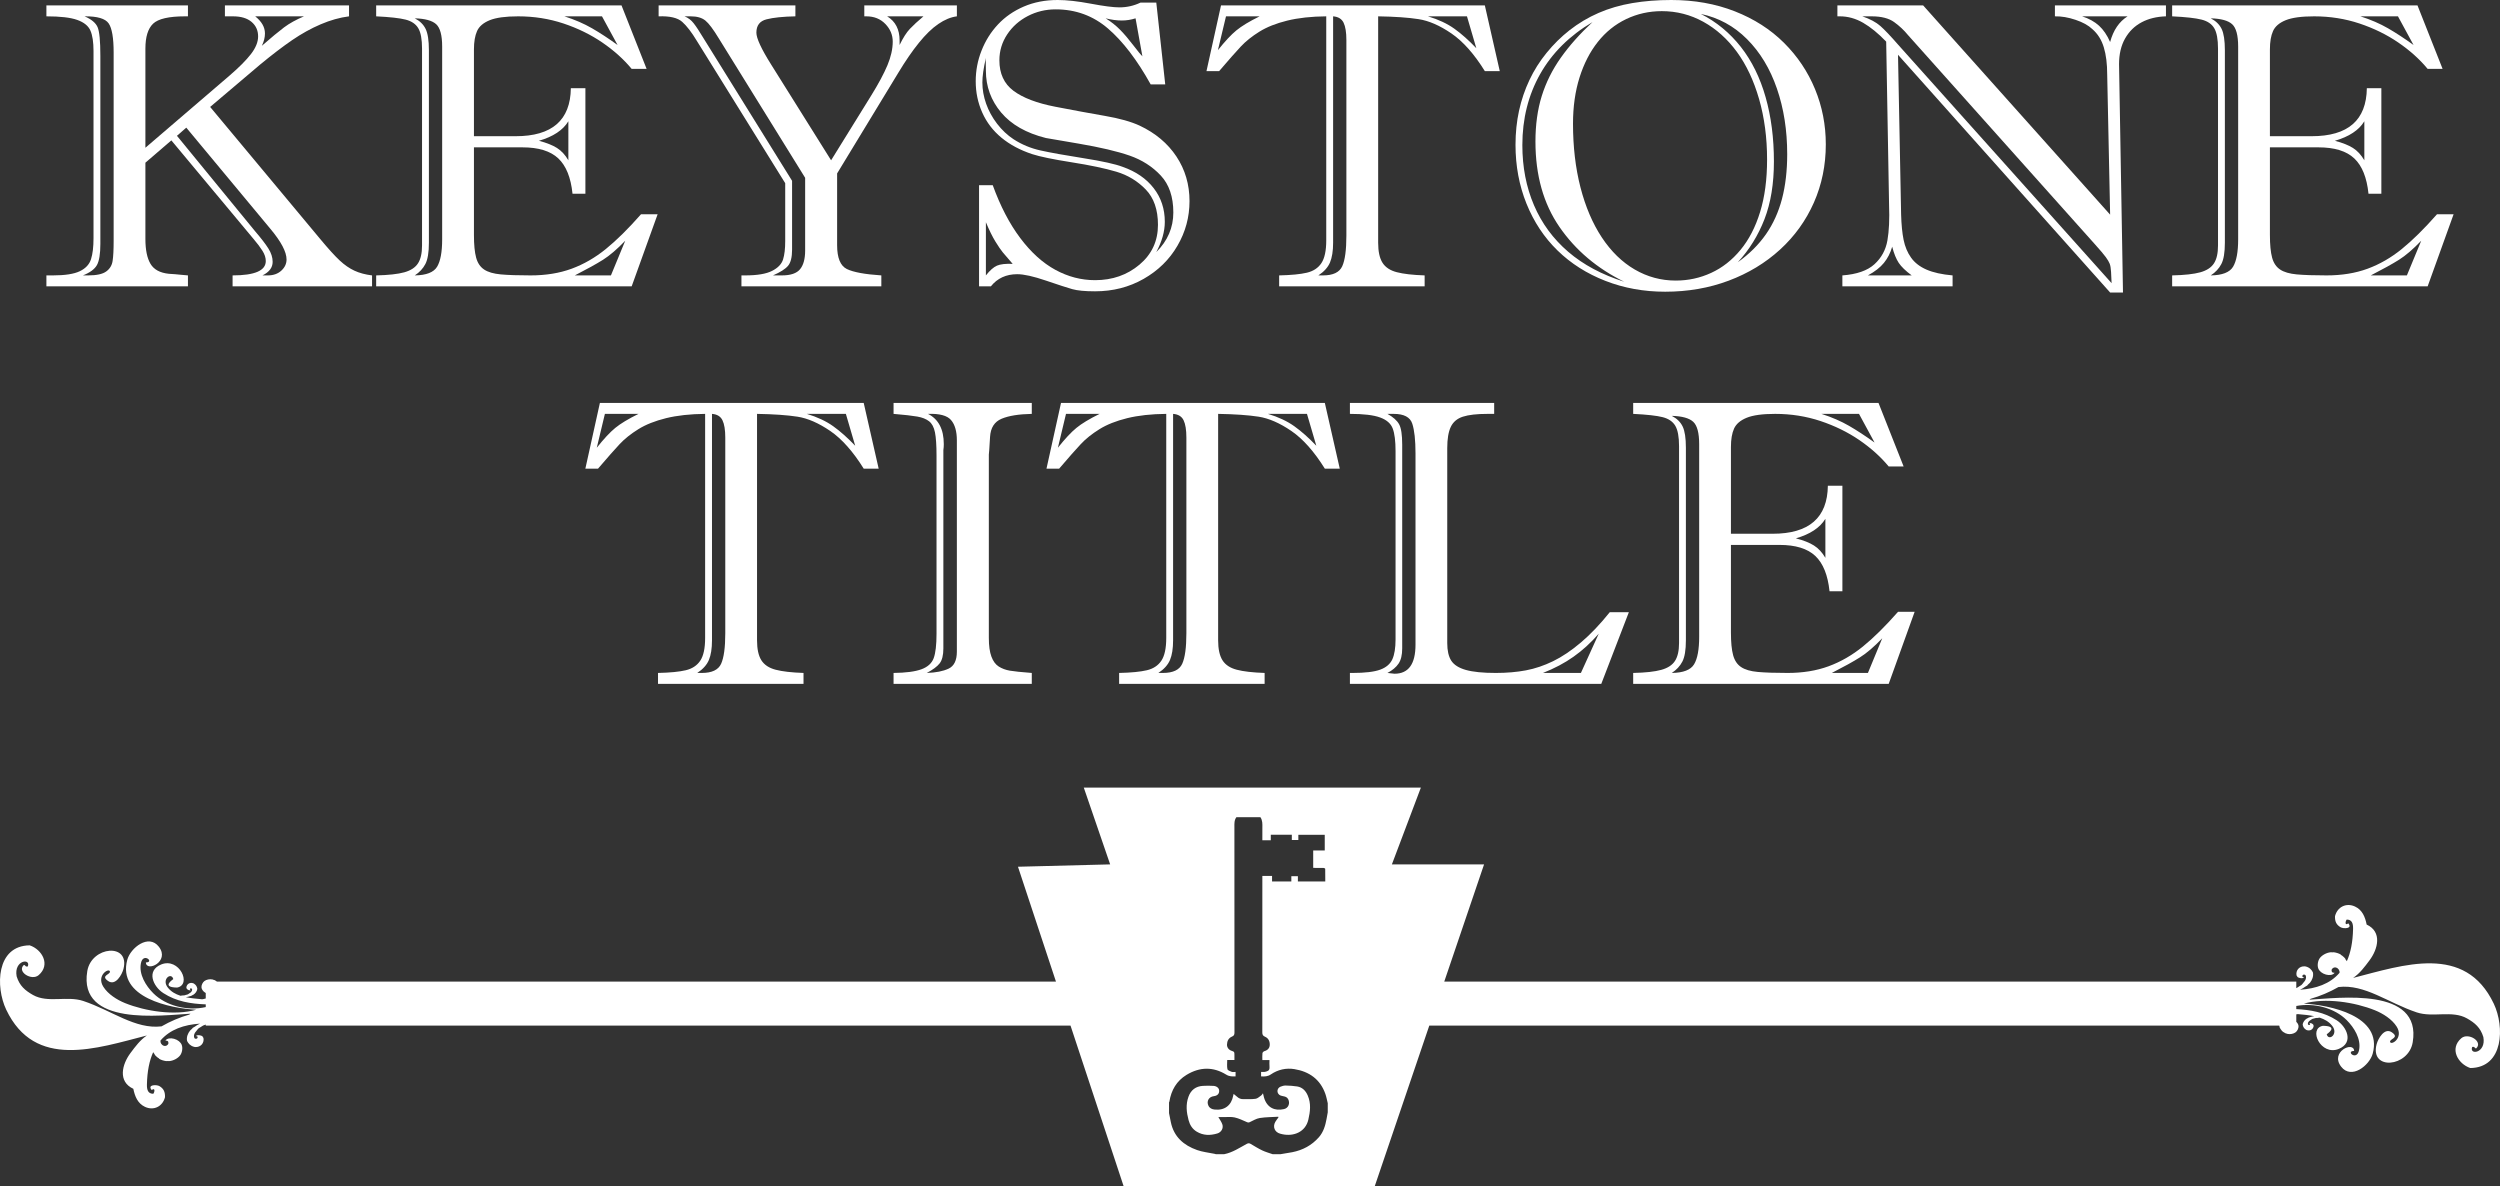
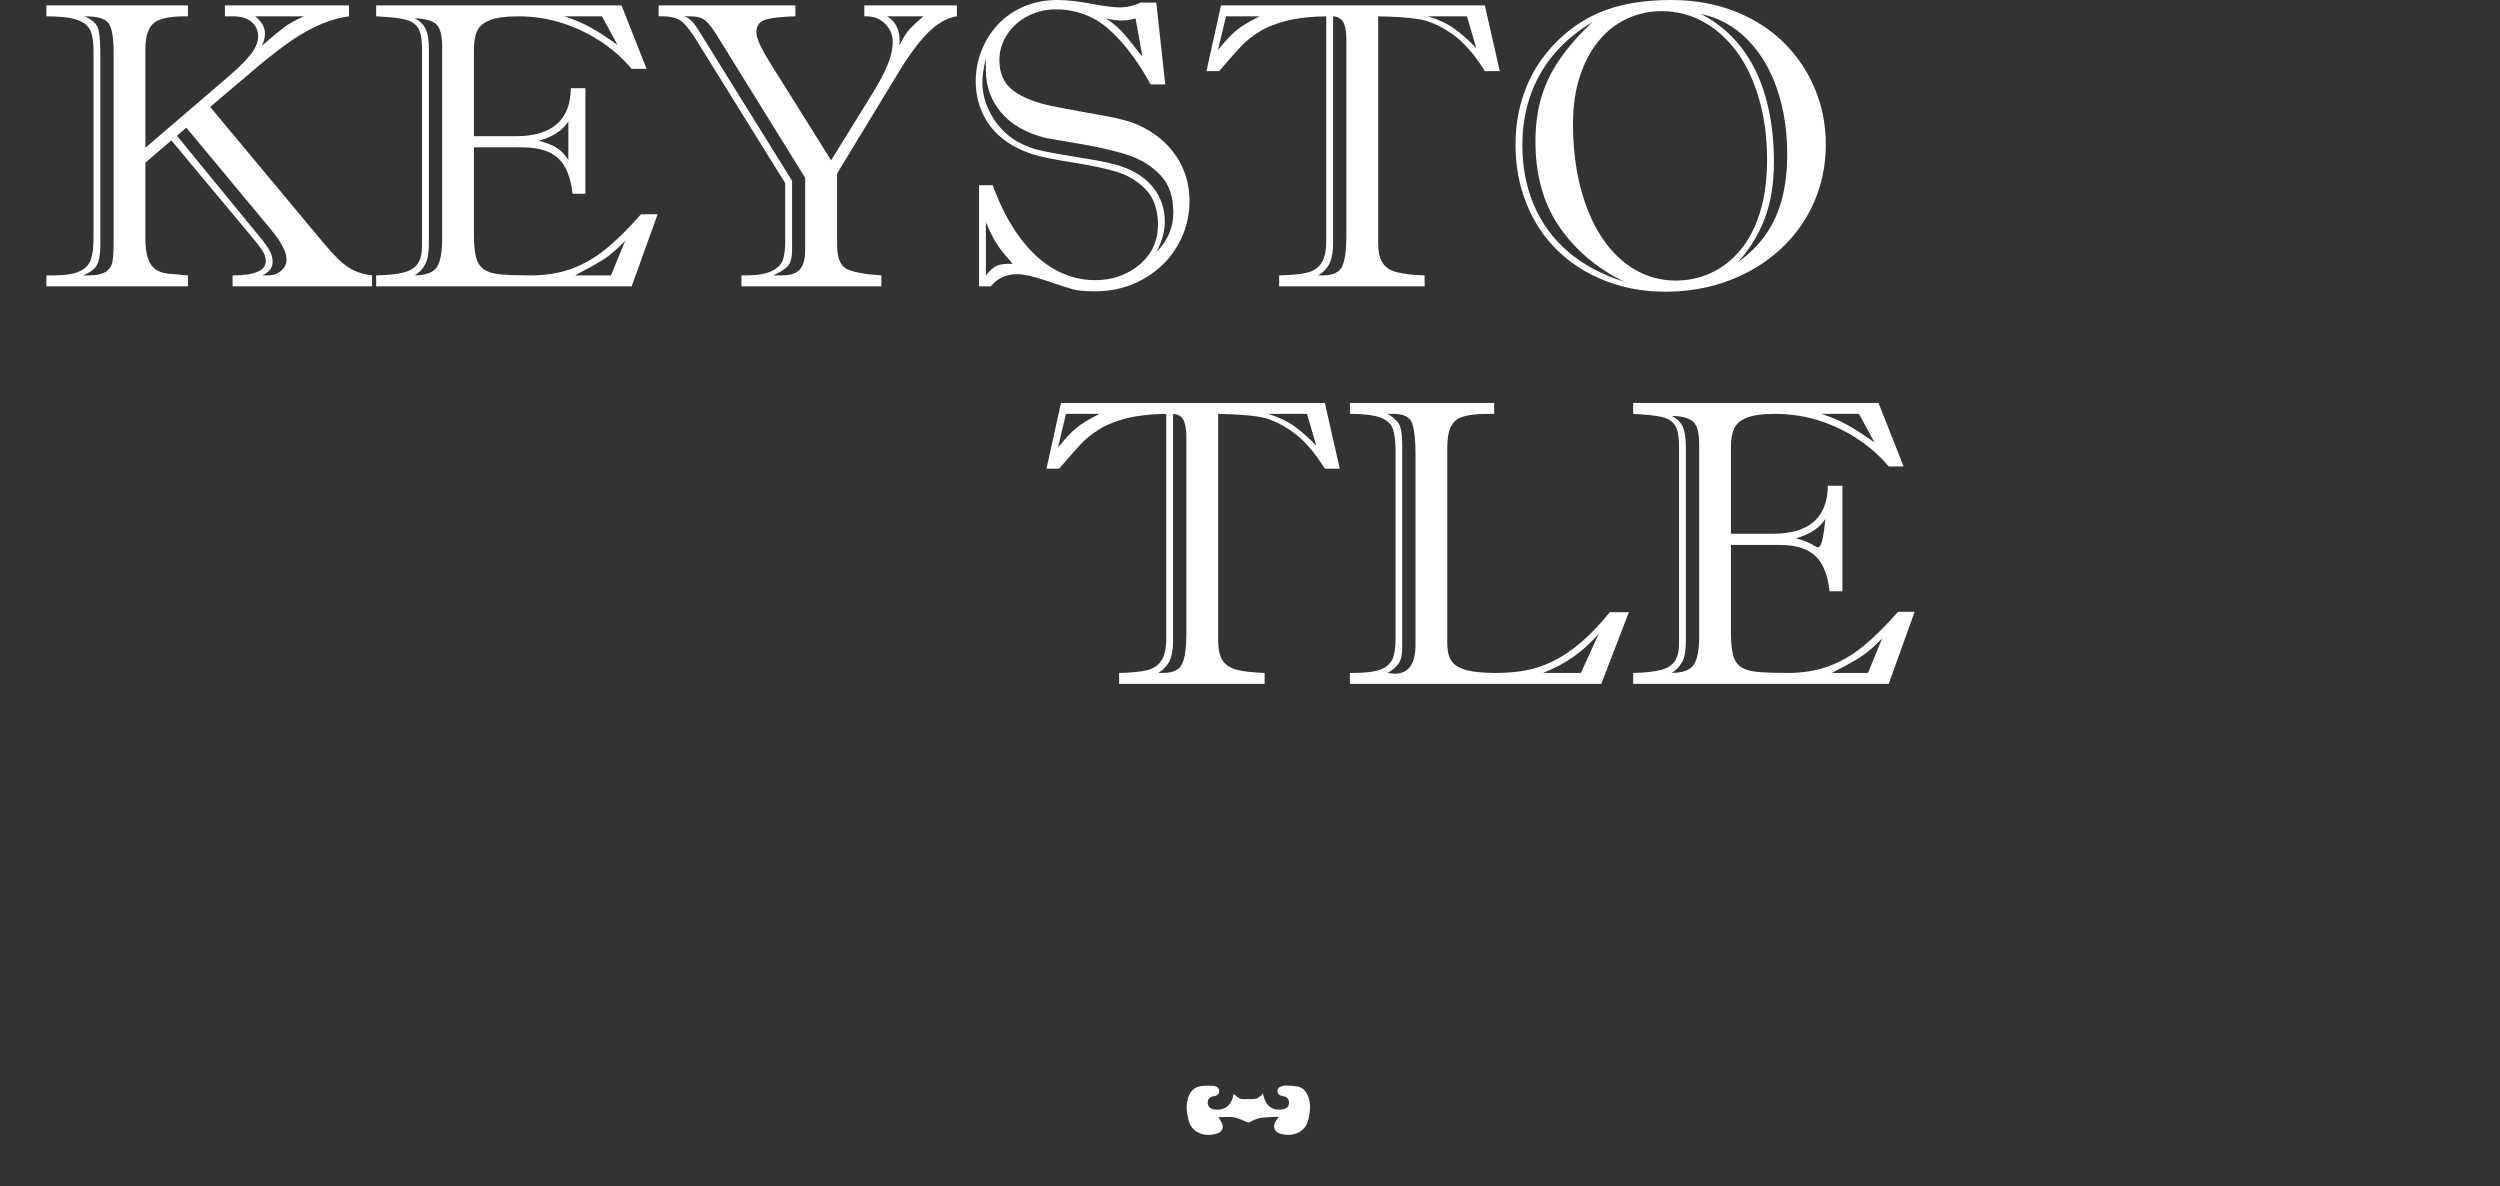
<svg xmlns="http://www.w3.org/2000/svg" width="118px" height="56px" viewBox="0 0 118 56" version="1.1">
  <rect x="0" y="0" width="118" height="56" fill="#333333" stroke="none" />
  <title>logo</title>
  <g id="Symbols" stroke="none" stroke-width="1" fill="none" fill-rule="evenodd">
    <g id="Footer/Desktop/Phase1" transform="translate(-261, -269)" fill="#FFFFFF">
      <g id="logos" transform="translate(179, 48)">
        <g id="Group" transform="translate(82, 221)">
          <path d="M16.033,12.294 C15.804,12.081 15.498,11.743 15.112,11.279 L9.919,5.047 L12.281,3.045 C12.843,2.582 13.345,2.198 13.789,1.894 C14.234,1.59 14.683,1.341 15.137,1.147 C15.59,0.953 16.036,0.827 16.474,0.771 L16.474,0.254 L10.616,0.254 L10.616,0.771 L10.997,0.771 C11.376,0.771 11.668,0.859 11.874,1.034 C12.08,1.209 12.183,1.438 12.183,1.72 C12.183,1.983 12.07,2.261 11.845,2.552 C11.619,2.843 11.285,3.18 10.841,3.562 L6.863,6.974 L6.863,2.294 C6.863,1.742 6.984,1.351 7.225,1.119 C7.467,0.887 7.97,0.771 8.734,0.771 L8.871,0.771 L8.871,0.254 L2.19,0.254 L2.19,0.771 C2.843,0.771 3.328,0.827 3.645,0.94 C3.962,1.053 4.169,1.22 4.267,1.443 C4.365,1.666 4.414,1.987 4.414,2.406 L4.414,11.241 C4.414,11.655 4.375,11.985 4.296,12.233 C4.218,12.48 4.042,12.67 3.767,12.801 C3.493,12.933 3.068,12.999 2.494,12.999 L2.19,12.999 L2.19,13.516 L8.871,13.516 L8.871,12.999 C8.767,12.993 8.645,12.981 8.504,12.966 C8.364,12.95 8.186,12.936 7.97,12.923 C7.552,12.88 7.263,12.723 7.103,12.453 C6.943,12.184 6.863,11.792 6.863,11.279 L6.863,7.679 L8.088,6.626 L11.967,11.279 C12.144,11.485 12.284,11.672 12.388,11.838 C12.493,12.004 12.545,12.165 12.545,12.322 C12.545,12.773 12.023,12.999 10.978,12.999 L10.978,13.516 L17.561,13.516 L17.561,12.999 C17.248,12.961 16.972,12.888 16.733,12.778 C16.495,12.668 16.261,12.507 16.033,12.294 L16.033,12.294 Z M12.046,0.771 L14.348,0.771 C13.976,0.928 13.662,1.102 13.407,1.293 C13.153,1.484 12.803,1.774 12.359,2.162 C12.457,1.962 12.506,1.767 12.506,1.579 C12.506,1.285 12.352,1.015 12.046,0.771 L12.046,0.771 Z M5.364,11.363 C5.364,11.79 5.348,12.107 5.315,12.317 C5.283,12.527 5.181,12.693 5.011,12.815 C4.841,12.938 4.557,12.999 4.159,12.999 L3.914,12.999 C4.248,12.867 4.468,12.704 4.576,12.51 C4.683,12.316 4.737,11.984 4.737,11.514 L4.737,2.641 C4.737,1.933 4.693,1.479 4.605,1.279 C4.517,1.078 4.313,0.909 3.993,0.771 C4.593,0.765 4.972,0.876 5.129,1.105 C5.286,1.333 5.364,1.792 5.364,2.482 L5.364,11.363 Z M13.28,12.773 C13.117,12.923 12.904,12.999 12.643,12.999 L12.388,12.999 C12.709,12.842 12.869,12.629 12.869,12.36 C12.869,12.153 12.802,11.943 12.668,11.73 C12.534,11.517 12.326,11.248 12.046,10.921 L8.352,6.41 L8.793,6.025 L12.761,10.799 C13.27,11.407 13.525,11.89 13.525,12.247 C13.525,12.448 13.443,12.623 13.28,12.773 L13.28,12.773 Z" id="Fill-1" />
          <path d="M31.04,10.113 L30.256,10.113 C29.655,10.796 29.101,11.343 28.596,11.753 C28.089,12.164 27.55,12.474 26.979,12.684 C26.407,12.894 25.762,12.999 25.044,12.999 C24.449,12.999 23.981,12.983 23.638,12.952 C23.295,12.92 23.032,12.844 22.85,12.721 C22.667,12.599 22.541,12.411 22.473,12.158 C22.404,11.904 22.37,11.548 22.37,11.091 L22.37,6.955 L24.662,6.955 C25.419,6.955 25.983,7.129 26.352,7.477 C26.721,7.825 26.944,8.381 27.023,9.145 L27.631,9.145 L27.631,4.164 L26.944,4.164 C26.925,5.674 26.056,6.429 24.339,6.429 L22.37,6.429 L22.37,2.331 C22.37,1.974 22.419,1.686 22.517,1.466 C22.615,1.247 22.814,1.076 23.114,0.954 C23.414,0.832 23.862,0.771 24.456,0.771 C25.207,0.771 25.921,0.884 26.597,1.109 C27.273,1.335 27.883,1.634 28.429,2.007 C28.974,2.38 29.436,2.795 29.815,3.252 L30.52,3.252 L29.335,0.254 L17.755,0.254 L17.755,0.771 C18.402,0.802 18.866,0.854 19.147,0.926 C19.427,0.998 19.626,1.134 19.744,1.335 C19.862,1.535 19.92,1.855 19.92,2.293 L19.92,11.589 C19.92,11.952 19.857,12.233 19.729,12.43 C19.602,12.627 19.387,12.768 19.083,12.853 C18.779,12.937 18.336,12.986 17.755,12.999 L17.755,13.516 L29.815,13.516 L31.04,10.113 Z M26.827,5.724 L26.827,7.566 C26.677,7.309 26.497,7.115 26.288,6.983 C26.079,6.852 25.795,6.739 25.436,6.645 C26.109,6.451 26.572,6.144 26.827,5.724 L26.827,5.724 Z M28.414,0.771 L29.149,2.124 C28.725,1.817 28.323,1.554 27.944,1.335 C27.565,1.116 27.131,0.928 26.641,0.771 L28.414,0.771 Z M20.87,11.298 C20.87,11.893 20.791,12.324 20.631,12.59 C20.471,12.856 20.119,12.992 19.577,12.999 C19.8,12.855 19.966,12.676 20.077,12.463 C20.188,12.25 20.244,11.915 20.244,11.457 L20.244,2.369 C20.244,1.911 20.193,1.578 20.091,1.368 C19.99,1.158 19.819,0.99 19.577,0.865 C20.061,0.878 20.397,0.97 20.587,1.142 C20.776,1.314 20.87,1.667 20.87,2.2 L20.87,11.298 Z M28.836,12.999 L27.131,12.999 C27.705,12.704 28.15,12.458 28.463,12.261 C28.777,12.063 29.126,11.764 29.511,11.363 L28.836,12.999 Z" id="Fill-3" />
          <path d="M39.512,11.57 L39.512,8.186 L42.402,3.431 C42.735,2.879 43.058,2.409 43.372,2.021 C43.685,1.633 43.99,1.336 44.288,1.133 C44.585,0.929 44.877,0.808 45.165,0.771 L45.165,0.254 L40.795,0.254 L40.795,0.771 L40.893,0.771 C41.259,0.771 41.558,0.892 41.79,1.133 C42.022,1.374 42.137,1.651 42.137,1.964 C42.137,2.309 42.054,2.68 41.888,3.078 C41.721,3.476 41.465,3.954 41.119,4.512 L39.228,7.566 L36.397,3.045 C35.933,2.306 35.701,1.805 35.701,1.542 C35.701,1.203 35.861,0.993 36.181,0.912 C36.501,0.83 36.955,0.783 37.543,0.771 L37.543,0.254 L31.087,0.254 L31.087,0.771 C31.616,0.752 31.988,0.84 32.203,1.034 C32.419,1.228 32.648,1.526 32.889,1.927 L37.062,8.647 L37.062,11.382 C37.062,11.739 37.029,12.028 36.96,12.247 C36.891,12.466 36.718,12.646 36.44,12.787 C36.163,12.928 35.74,12.999 35.172,12.999 L34.996,12.999 L34.996,13.516 L41.599,13.516 L41.599,12.999 C40.821,12.948 40.279,12.848 39.972,12.698 C39.665,12.547 39.512,12.172 39.512,11.57 L39.512,11.57 Z M41.873,0.771 L43.587,0.771 C43.319,0.996 43.106,1.194 42.946,1.363 C42.786,1.532 42.624,1.786 42.461,2.124 L42.461,1.908 C42.461,1.388 42.265,1.009 41.873,0.771 L41.873,0.771 Z M38.003,11.824 C38.003,12.218 37.923,12.513 37.763,12.707 C37.603,12.902 37.317,12.999 36.906,12.999 L36.485,12.999 C36.831,12.848 37.068,12.698 37.195,12.547 C37.322,12.397 37.386,12.143 37.386,11.786 L37.386,8.534 L33.212,1.814 C33.017,1.488 32.86,1.25 32.742,1.1 C32.625,0.949 32.481,0.84 32.311,0.771 L32.605,0.771 C32.899,0.771 33.127,0.837 33.291,0.968 C33.454,1.1 33.667,1.382 33.928,1.814 L38.003,8.393 L38.003,11.824 Z" id="Fill-5" />
          <path d="M51.687,13.75 C52.53,13.75 53.294,13.554 53.98,13.163 C54.666,12.772 55.198,12.25 55.576,11.598 C55.956,10.947 56.145,10.245 56.145,9.493 C56.145,8.71 55.939,8.008 55.528,7.388 C55.116,6.767 54.538,6.282 53.794,5.931 C53.389,5.743 52.842,5.589 52.153,5.47 C51.464,5.351 50.683,5.207 49.811,5.038 C48.939,4.869 48.281,4.618 47.837,4.286 C47.393,3.954 47.171,3.475 47.171,2.848 C47.171,2.403 47.294,1.996 47.538,1.626 C47.783,1.257 48.108,0.967 48.513,0.757 C48.918,0.547 49.356,0.442 49.826,0.442 C50.773,0.442 51.598,0.744 52.3,1.349 C53.002,1.954 53.673,2.832 54.313,3.985 L54.999,3.985 L54.577,0.122 L53.833,0.122 C53.519,0.273 53.186,0.348 52.834,0.348 C52.553,0.348 52.104,0.29 51.487,0.174 C50.87,0.058 50.348,0 49.924,0 C49.336,0 48.802,0.103 48.322,0.31 C47.842,0.517 47.436,0.799 47.102,1.156 C46.769,1.513 46.511,1.924 46.329,2.388 C46.146,2.851 46.054,3.334 46.054,3.835 C46.054,4.361 46.157,4.854 46.363,5.315 C46.569,5.776 46.87,6.171 47.269,6.5 C47.667,6.828 48.151,7.087 48.719,7.275 C49.085,7.394 49.705,7.522 50.58,7.66 C51.456,7.798 52.161,7.947 52.696,8.106 C53.232,8.266 53.693,8.545 54.078,8.943 C54.463,9.341 54.656,9.897 54.656,10.612 C54.656,11.376 54.365,12.002 53.784,12.491 C53.203,12.98 52.504,13.224 51.687,13.224 C51.034,13.224 50.409,13.061 49.811,12.735 C49.214,12.41 48.662,11.91 48.156,11.236 C47.649,10.563 47.217,9.731 46.857,8.741 L46.211,8.741 L46.211,13.516 L46.769,13.516 C47.076,13.133 47.491,12.942 48.013,12.942 C48.327,12.942 48.778,13.043 49.365,13.243 C49.953,13.444 50.368,13.578 50.61,13.647 C50.851,13.716 51.211,13.75 51.687,13.75 M52.951,0.968 C53.167,0.968 53.382,0.934 53.598,0.865 L53.921,2.66 C53.849,2.591 53.706,2.416 53.49,2.134 C53.275,1.852 53.069,1.61 52.873,1.41 C52.677,1.21 52.449,1.028 52.187,0.865 C52.462,0.934 52.716,0.968 52.951,0.968 M54.979,10.47 C54.979,9.863 54.805,9.333 54.455,8.882 C54.106,8.431 53.618,8.096 52.991,7.876 C52.651,7.745 52.035,7.608 51.143,7.467 C50.252,7.327 49.574,7.204 49.111,7.101 C48.647,6.998 48.222,6.821 47.837,6.57 C47.55,6.382 47.292,6.139 47.063,5.842 C46.835,5.544 46.662,5.227 46.544,4.892 C46.426,4.557 46.368,4.223 46.368,3.891 C46.368,3.597 46.423,3.211 46.534,2.735 C46.528,2.81 46.526,2.895 46.529,2.989 C46.533,3.083 46.534,3.199 46.534,3.337 C46.534,4.082 46.775,4.74 47.254,5.311 C47.734,5.881 48.438,6.282 49.365,6.514 C49.391,6.52 49.911,6.609 50.923,6.781 C51.935,6.954 52.734,7.142 53.319,7.345 C53.903,7.549 54.393,7.862 54.788,8.285 C55.183,8.708 55.381,9.289 55.381,10.029 C55.381,10.743 55.113,11.367 54.577,11.899 C54.845,11.398 54.979,10.922 54.979,10.47 M47.058,12.538 C46.898,12.607 46.724,12.76 46.534,12.999 L46.534,10.489 C46.691,10.865 46.84,11.168 46.98,11.396 C47.121,11.625 47.238,11.797 47.333,11.913 C47.427,12.029 47.582,12.209 47.798,12.454 C47.465,12.441 47.218,12.469 47.058,12.538" id="Fill-7" />
          <path d="M58.568,2.195 C58.8,1.947 59.092,1.714 59.445,1.494 C59.797,1.275 60.235,1.102 60.757,0.973 C61.28,0.844 61.894,0.777 62.599,0.771 L62.599,11.345 C62.599,11.833 62.522,12.192 62.369,12.421 C62.216,12.65 61.987,12.8 61.683,12.872 C61.379,12.944 60.944,12.986 60.376,12.999 L60.376,13.516 L67.243,13.516 L67.243,12.999 C66.681,12.98 66.244,12.93 65.93,12.848 C65.616,12.767 65.391,12.618 65.254,12.402 C65.117,12.186 65.049,11.871 65.049,11.457 L65.049,0.771 C65.832,0.784 66.467,0.827 66.954,0.903 C67.441,0.978 67.958,1.203 68.507,1.579 C69.056,1.955 69.581,2.547 70.084,3.356 L70.789,3.356 L70.084,0.254 L57.632,0.254 L56.946,3.356 L57.544,3.356 C57.995,2.829 58.336,2.442 58.568,2.195 L58.568,2.195 Z M69.241,0.771 L69.682,2.275 C69.323,1.899 68.977,1.592 68.644,1.354 C68.311,1.116 67.896,0.921 67.4,0.771 L69.241,0.771 Z M62.923,11.457 L62.923,0.771 C63.164,0.79 63.329,0.89 63.417,1.072 C63.505,1.253 63.549,1.526 63.549,1.889 L63.549,11.128 C63.549,11.799 63.484,12.279 63.354,12.566 C63.223,12.855 62.919,12.999 62.443,12.999 L62.227,12.999 C62.495,12.823 62.678,12.62 62.776,12.388 C62.873,12.156 62.923,11.846 62.923,11.457 L62.923,11.457 Z M57.867,0.771 L59.454,0.771 C58.971,1.009 58.605,1.23 58.357,1.434 C58.109,1.637 57.818,1.949 57.485,2.369 L57.867,0.771 Z" id="Fill-9" />
          <path d="M73.516,11.824 C74.146,12.438 74.899,12.916 75.774,13.257 C76.649,13.598 77.59,13.769 78.595,13.769 C79.666,13.769 80.666,13.596 81.593,13.248 C82.52,12.9 83.329,12.411 84.018,11.781 C84.707,11.152 85.239,10.412 85.615,9.563 C85.99,8.714 86.178,7.798 86.178,6.814 C86.178,5.9 86.009,5.03 85.669,4.206 C85.329,3.382 84.841,2.654 84.204,2.021 C83.568,1.388 82.795,0.893 81.887,0.536 C80.979,0.179 79.977,0 78.879,0 C78.226,0 77.614,0.049 77.043,0.146 C76.471,0.243 75.941,0.398 75.451,0.611 C74.961,0.824 74.504,1.097 74.079,1.429 C73.688,1.736 73.328,2.09 73.002,2.491 C72.675,2.892 72.404,3.321 72.189,3.778 C71.973,4.236 71.809,4.718 71.698,5.226 C71.588,5.733 71.532,6.269 71.532,6.833 C71.532,7.829 71.705,8.757 72.051,9.615 C72.397,10.473 72.886,11.21 73.516,11.824 M82.46,1.847 C83.077,2.464 83.548,3.243 83.871,4.183 C84.195,5.122 84.356,6.153 84.356,7.275 C84.356,8.058 84.274,8.761 84.111,9.385 C83.947,10.008 83.695,10.566 83.352,11.058 C83.009,11.55 82.567,11.99 82.024,12.378 C82.567,11.79 82.986,11.111 83.284,10.344 C83.581,9.576 83.729,8.669 83.729,7.623 C83.729,6.52 83.599,5.508 83.337,4.587 C83.076,3.666 82.686,2.875 82.167,2.213 C81.647,1.552 81.019,1.034 80.28,0.658 C81.117,0.834 81.844,1.23 82.46,1.847 M76.753,0.902 C77.276,0.652 77.838,0.526 78.439,0.526 C79.137,0.526 79.791,0.694 80.398,1.029 C81.006,1.365 81.533,1.838 81.981,2.449 C82.428,3.059 82.777,3.802 83.029,4.676 C83.28,5.55 83.406,6.501 83.406,7.528 C83.406,8.469 83.297,9.294 83.077,10.005 C82.859,10.717 82.55,11.313 82.152,11.795 C81.753,12.278 81.291,12.64 80.765,12.881 C80.24,13.123 79.683,13.243 79.095,13.243 C78.403,13.243 77.758,13.069 77.16,12.721 C76.563,12.374 76.045,11.869 75.607,11.208 C75.17,10.547 74.834,9.759 74.598,8.844 C74.363,7.93 74.246,6.927 74.246,5.837 C74.246,5.035 74.349,4.308 74.554,3.656 C74.76,3.005 75.047,2.445 75.417,1.979 C75.786,1.512 76.231,1.153 76.753,0.902 M72.697,3.492 C73.26,2.499 74.082,1.682 75.166,1.043 C74.572,1.595 74.074,2.154 73.673,2.721 C73.271,3.288 72.971,3.891 72.771,4.53 C72.572,5.169 72.473,5.887 72.473,6.683 C72.473,8.274 72.851,9.618 73.609,10.715 C74.366,11.811 75.385,12.673 76.665,13.299 C75.614,12.967 74.732,12.496 74.02,11.885 C73.309,11.274 72.769,10.541 72.404,9.686 C72.038,8.83 71.855,7.886 71.855,6.852 C71.855,5.605 72.136,4.485 72.697,3.492" id="Fill-11" />
-           <path d="M96.992,0.771 C97.299,0.765 97.624,0.82 97.967,0.936 C98.31,1.051 98.572,1.197 98.756,1.372 C99.011,1.592 99.191,1.878 99.299,2.232 C99.407,2.586 99.46,3.017 99.46,3.525 L99.598,10.132 L90.771,0.254 L86.725,0.254 L86.725,0.771 L86.843,0.771 C87.221,0.771 87.587,0.873 87.94,1.076 C88.292,1.28 88.655,1.576 89.028,1.965 L89.164,9.662 C89.19,10.339 89.164,10.902 89.086,11.349 C89.007,11.797 88.803,12.172 88.474,12.472 C88.144,12.773 87.639,12.949 86.96,12.999 L86.96,13.516 L92.162,13.516 L92.162,12.999 C91.659,12.955 91.249,12.864 90.932,12.726 C90.616,12.589 90.373,12.401 90.203,12.162 C90.033,11.924 89.916,11.644 89.85,11.321 C89.785,10.998 89.746,10.602 89.733,10.132 L89.586,2.585 L99.598,13.807 L100.205,13.807 L100.019,3.026 C100.019,2.557 100.114,2.154 100.303,1.819 C100.493,1.484 100.753,1.228 101.083,1.053 C101.412,0.877 101.796,0.784 102.233,0.771 L102.233,0.254 L96.992,0.254 L96.992,0.771 Z M89.62,12.407 C89.741,12.589 89.945,12.786 90.232,12.999 L88.165,12.999 C88.491,12.823 88.743,12.627 88.919,12.411 C89.096,12.195 89.227,11.94 89.311,11.645 C89.396,11.971 89.499,12.225 89.62,12.407 L89.62,12.407 Z M89.605,2.124 C89.239,1.704 88.956,1.405 88.753,1.227 C88.55,1.048 88.266,0.896 87.901,0.771 L88.342,0.771 C88.799,0.771 89.153,0.862 89.404,1.043 C89.656,1.225 89.873,1.429 90.056,1.654 L98.883,11.533 C99.131,11.808 99.3,12.009 99.392,12.134 C99.484,12.26 99.545,12.364 99.578,12.449 C99.611,12.534 99.632,12.662 99.642,12.834 C99.652,13.007 99.66,13.184 99.667,13.365 L89.605,2.124 Z M100.421,0.771 C100.023,1.021 99.748,1.426 99.598,1.983 C99.455,1.658 99.28,1.401 99.074,1.213 C98.868,1.025 98.602,0.877 98.275,0.771 L100.421,0.771 Z" id="Fill-13" />
-           <path d="M115.026,10.113 C114.425,10.796 113.871,11.343 113.365,11.753 C112.859,12.164 112.32,12.474 111.749,12.684 C111.178,12.894 110.533,12.999 109.814,12.999 C109.22,12.999 108.751,12.983 108.408,12.952 C108.065,12.92 107.802,12.844 107.62,12.721 C107.437,12.599 107.311,12.411 107.243,12.158 C107.174,11.904 107.14,11.548 107.14,11.091 L107.14,6.955 L109.432,6.955 C110.19,6.955 110.753,7.129 111.122,7.477 C111.491,7.825 111.715,8.381 111.793,9.145 L112.4,9.145 L112.4,4.164 L111.715,4.164 C111.695,5.674 110.827,6.429 109.109,6.429 L107.14,6.429 L107.14,2.331 C107.14,1.974 107.188,1.686 107.287,1.466 C107.385,1.247 107.584,1.076 107.884,0.954 C108.185,0.832 108.632,0.771 109.227,0.771 C109.977,0.771 110.691,0.884 111.367,1.109 C112.043,1.335 112.654,1.634 113.199,2.007 C113.744,2.38 114.207,2.795 114.585,3.252 L115.291,3.252 L114.105,0.254 L102.525,0.254 L102.525,0.771 C103.172,0.802 103.635,0.854 103.916,0.926 C104.197,0.998 104.397,1.134 104.514,1.335 C104.631,1.535 104.69,1.855 104.69,2.293 L104.69,11.589 C104.69,11.952 104.627,12.233 104.499,12.43 C104.372,12.627 104.157,12.768 103.853,12.853 C103.549,12.937 103.106,12.986 102.525,12.999 L102.525,13.516 L114.585,13.516 L115.81,10.113 L115.026,10.113 Z M111.597,5.724 L111.597,7.566 C111.447,7.309 111.267,7.115 111.058,6.983 C110.849,6.852 110.565,6.739 110.206,6.645 C110.878,6.451 111.342,6.144 111.597,5.724 L111.597,5.724 Z M113.184,0.771 L113.919,2.124 C113.494,1.817 113.093,1.554 112.714,1.335 C112.335,1.116 111.901,0.928 111.411,0.771 L113.184,0.771 Z M105.641,11.298 C105.641,11.893 105.56,12.324 105.401,12.59 C105.241,12.856 104.889,12.992 104.347,12.999 C104.57,12.855 104.736,12.676 104.847,12.463 C104.958,12.25 105.014,11.915 105.014,11.457 L105.014,2.369 C105.014,1.911 104.963,1.578 104.862,1.368 C104.76,1.158 104.589,0.99 104.347,0.865 C104.831,0.878 105.167,0.97 105.357,1.142 C105.546,1.314 105.641,1.667 105.641,2.2 L105.641,11.298 Z M113.605,12.999 L111.901,12.999 C112.475,12.704 112.92,12.458 113.233,12.261 C113.547,12.063 113.896,11.764 114.282,11.363 L113.605,12.999 Z" id="Fill-15" />
-           <path d="M28.315,19.018 L27.629,22.12 L28.227,22.12 C28.678,21.593 29.019,21.206 29.251,20.959 C29.483,20.712 29.775,20.478 30.128,20.259 C30.481,20.039 30.918,19.866 31.44,19.737 C31.963,19.609 32.577,19.541 33.282,19.535 L33.282,30.109 C33.282,30.598 33.206,30.956 33.052,31.185 C32.898,31.414 32.67,31.564 32.366,31.636 C32.063,31.708 31.627,31.751 31.058,31.763 L31.058,32.28 L37.926,32.28 L37.926,31.763 C37.364,31.744 36.927,31.694 36.613,31.612 C36.3,31.531 36.075,31.382 35.937,31.166 C35.8,30.95 35.732,30.635 35.732,30.222 L35.732,19.535 C36.515,19.548 37.15,19.592 37.637,19.667 C38.123,19.742 38.641,19.968 39.19,20.343 C39.738,20.719 40.264,21.312 40.767,22.12 L41.473,22.12 L40.767,19.018 L28.315,19.018 Z M29.04,20.198 C28.792,20.401 28.501,20.713 28.168,21.133 L28.551,19.535 L30.138,19.535 C29.654,19.773 29.289,19.994 29.04,20.198 L29.04,20.198 Z M34.233,29.892 C34.233,30.563 34.167,31.042 34.037,31.33 C33.906,31.619 33.602,31.763 33.126,31.763 L32.91,31.763 C33.178,31.588 33.361,31.384 33.459,31.152 C33.557,30.92 33.606,30.61 33.606,30.222 L33.606,19.535 C33.847,19.554 34.012,19.654 34.1,19.836 C34.189,20.017 34.233,20.29 34.233,20.654 L34.233,29.892 Z M39.327,20.118 C38.994,19.88 38.579,19.685 38.083,19.535 L39.925,19.535 L40.365,21.039 C40.006,20.663 39.66,20.356 39.327,20.118 L39.327,20.118 Z" id="Fill-17" />
-           <path d="M42.176,19.535 C42.692,19.579 43.066,19.621 43.297,19.662 C43.529,19.703 43.714,19.776 43.851,19.883 C43.988,19.989 44.081,20.163 44.13,20.405 C44.179,20.646 44.204,21.017 44.204,21.518 L44.204,29.911 C44.204,30.438 44.159,30.822 44.071,31.063 C43.983,31.304 43.791,31.479 43.494,31.589 C43.196,31.699 42.757,31.757 42.176,31.763 L42.176,32.28 L48.7,32.28 L48.7,31.763 C48.204,31.725 47.858,31.689 47.662,31.655 C47.466,31.621 47.293,31.556 47.143,31.462 C46.993,31.368 46.877,31.212 46.795,30.992 C46.713,30.773 46.673,30.479 46.673,30.109 L46.673,21.443 C46.673,21.462 46.679,21.395 46.692,21.241 C46.705,21.088 46.718,20.879 46.731,20.616 C46.757,20.19 46.939,19.906 47.275,19.765 C47.611,19.624 48.086,19.547 48.7,19.535 L48.7,19.018 L42.176,19.018 L42.176,19.535 Z M44.889,19.826 C45.072,20.04 45.164,20.359 45.164,20.785 L45.164,30.757 C45.164,31.171 45.033,31.439 44.772,31.561 C44.511,31.683 44.168,31.75 43.743,31.763 C44.031,31.612 44.233,31.462 44.351,31.312 C44.468,31.162 44.527,30.926 44.527,30.607 L44.527,21.246 C44.533,21.196 44.538,21.149 44.542,21.105 C44.545,21.061 44.547,21.014 44.547,20.964 C44.547,20.262 44.298,19.786 43.802,19.535 C44.344,19.516 44.707,19.613 44.889,19.826 L44.889,19.826 Z" id="Fill-19" />
          <path d="M50.08,19.018 L49.394,22.12 L49.992,22.12 C50.442,21.593 50.784,21.206 51.016,20.959 C51.247,20.712 51.54,20.478 51.892,20.259 C52.245,20.039 52.682,19.866 53.205,19.737 C53.728,19.609 54.342,19.541 55.047,19.535 L55.047,30.109 C55.047,30.598 54.97,30.956 54.816,31.185 C54.663,31.414 54.435,31.564 54.131,31.636 C53.827,31.708 53.391,31.751 52.823,31.763 L52.823,32.28 L59.69,32.28 L59.69,31.763 C59.128,31.744 58.691,31.694 58.378,31.612 C58.064,31.531 57.839,31.382 57.702,31.166 C57.565,30.95 57.496,30.635 57.496,30.222 L57.496,19.535 C58.28,19.548 58.915,19.592 59.402,19.667 C59.888,19.742 60.406,19.968 60.954,20.343 C61.503,20.719 62.028,21.312 62.532,22.12 L63.237,22.12 L62.532,19.018 L50.08,19.018 Z M50.805,20.198 C50.556,20.401 50.266,20.713 49.933,21.133 L50.315,19.535 L51.902,19.535 C51.418,19.773 51.053,19.994 50.805,20.198 L50.805,20.198 Z M55.997,29.892 C55.997,30.563 55.932,31.042 55.801,31.33 C55.67,31.619 55.367,31.763 54.89,31.763 L54.674,31.763 C54.942,31.588 55.125,31.384 55.223,31.152 C55.321,30.92 55.37,30.61 55.37,30.222 L55.37,19.535 C55.612,19.554 55.777,19.654 55.865,19.836 C55.953,20.017 55.997,20.29 55.997,20.654 L55.997,29.892 Z M61.091,20.118 C60.758,19.88 60.343,19.685 59.847,19.535 L61.689,19.535 L62.13,21.039 C61.77,20.663 61.425,20.356 61.091,20.118 L61.091,20.118 Z" id="Fill-21" />
          <path d="M74.619,30.325 C74.169,30.707 73.73,31.002 73.306,31.208 C72.882,31.415 72.454,31.56 72.023,31.641 C71.591,31.722 71.118,31.763 70.602,31.763 C69.995,31.763 69.525,31.716 69.191,31.622 C68.858,31.528 68.628,31.382 68.5,31.185 C68.373,30.988 68.31,30.71 68.31,30.353 L68.31,21.152 C68.31,20.72 68.365,20.385 68.476,20.151 C68.587,19.916 68.778,19.754 69.049,19.667 C69.321,19.579 69.711,19.535 70.22,19.535 L70.525,19.535 L70.525,19.018 L63.716,19.018 L63.716,19.535 C64.356,19.535 64.83,19.591 65.141,19.705 C65.45,19.817 65.65,19.993 65.738,20.23 C65.827,20.469 65.87,20.823 65.87,21.293 L65.87,30.184 C65.87,30.585 65.819,30.897 65.719,31.119 C65.617,31.341 65.427,31.505 65.145,31.608 C64.864,31.711 64.43,31.763 63.843,31.763 L63.716,31.763 L63.716,32.28 L75.58,32.28 L76.882,28.896 L75.981,28.896 C75.524,29.467 75.069,29.943 74.619,30.325 L74.619,30.325 Z M66.812,30.428 C66.812,31.343 66.481,31.8 65.821,31.8 C65.795,31.8 65.74,31.794 65.655,31.782 C65.57,31.769 65.515,31.763 65.488,31.763 C65.724,31.638 65.898,31.491 66.013,31.321 C66.127,31.152 66.184,30.914 66.184,30.607 L66.184,20.982 C66.184,20.519 66.135,20.199 66.037,20.024 C65.939,19.848 65.757,19.685 65.488,19.535 L65.782,19.535 C66.266,19.535 66.558,19.689 66.659,19.996 C66.76,20.303 66.812,20.772 66.812,21.405 L66.812,30.428 Z M74.619,31.763 L72.827,31.763 C73.368,31.55 73.851,31.295 74.271,30.997 C74.693,30.7 75.089,30.338 75.461,29.911 L74.619,31.763 Z" id="Fill-23" />
-           <path d="M87.926,30.518 C87.419,30.928 86.881,31.238 86.309,31.448 C85.738,31.658 85.093,31.763 84.374,31.763 C83.78,31.763 83.312,31.747 82.969,31.716 C82.626,31.685 82.363,31.608 82.18,31.485 C81.997,31.364 81.872,31.176 81.803,30.922 C81.734,30.668 81.7,30.312 81.7,29.855 L81.7,25.72 L83.992,25.72 C84.75,25.72 85.313,25.893 85.683,26.241 C86.051,26.589 86.275,27.145 86.354,27.909 L86.961,27.909 L86.961,22.928 L86.275,22.928 C86.256,24.438 85.387,25.193 83.669,25.193 L81.7,25.193 L81.7,21.095 C81.7,20.738 81.749,20.45 81.847,20.231 C81.945,20.012 82.144,19.84 82.445,19.718 C82.745,19.596 83.192,19.535 83.787,19.535 C84.538,19.535 85.251,19.648 85.928,19.873 C86.603,20.099 87.215,20.398 87.76,20.771 C88.304,21.144 88.767,21.559 89.146,22.017 L89.851,22.017 L88.665,19.018 L77.086,19.018 L77.086,19.535 C77.733,19.567 78.196,19.618 78.477,19.69 C78.758,19.762 78.957,19.899 79.075,20.099 C79.192,20.299 79.251,20.619 79.251,21.058 L79.251,30.353 C79.251,30.717 79.187,30.997 79.06,31.194 C78.933,31.392 78.717,31.533 78.413,31.617 C78.109,31.702 77.667,31.751 77.086,31.763 L77.086,32.28 L89.146,32.28 L90.371,28.877 L89.587,28.877 C88.986,29.561 88.432,30.108 87.926,30.518 L87.926,30.518 Z M86.158,24.488 L86.158,26.33 C86.007,26.074 85.828,25.879 85.619,25.748 C85.409,25.616 85.126,25.503 84.766,25.41 C85.439,25.215 85.903,24.908 86.158,24.488 L86.158,24.488 Z M87.745,19.535 L88.479,20.888 C88.055,20.582 87.653,20.318 87.274,20.099 C86.896,19.88 86.461,19.692 85.972,19.535 L87.745,19.535 Z M80.201,30.062 C80.201,30.657 80.121,31.088 79.961,31.354 C79.801,31.621 79.45,31.756 78.908,31.763 C79.13,31.619 79.296,31.441 79.407,31.227 C79.519,31.014 79.574,30.679 79.574,30.222 L79.574,21.133 C79.574,20.675 79.523,20.342 79.422,20.132 C79.321,19.922 79.149,19.754 78.908,19.629 C79.391,19.641 79.728,19.734 79.917,19.906 C80.106,20.079 80.201,20.431 80.201,20.964 L80.201,30.062 Z M88.166,31.763 L86.461,31.763 C87.036,31.469 87.48,31.223 87.793,31.025 C88.107,30.828 88.457,30.529 88.842,30.127 L88.166,31.763 Z" id="Fill-25" />
+           <path d="M87.926,30.518 C87.419,30.928 86.881,31.238 86.309,31.448 C85.738,31.658 85.093,31.763 84.374,31.763 C83.78,31.763 83.312,31.747 82.969,31.716 C82.626,31.685 82.363,31.608 82.18,31.485 C81.997,31.364 81.872,31.176 81.803,30.922 C81.734,30.668 81.7,30.312 81.7,29.855 L81.7,25.72 L83.992,25.72 C84.75,25.72 85.313,25.893 85.683,26.241 C86.051,26.589 86.275,27.145 86.354,27.909 L86.961,27.909 L86.961,22.928 L86.275,22.928 C86.256,24.438 85.387,25.193 83.669,25.193 L81.7,25.193 L81.7,21.095 C81.7,20.738 81.749,20.45 81.847,20.231 C81.945,20.012 82.144,19.84 82.445,19.718 C82.745,19.596 83.192,19.535 83.787,19.535 C84.538,19.535 85.251,19.648 85.928,19.873 C86.603,20.099 87.215,20.398 87.76,20.771 C88.304,21.144 88.767,21.559 89.146,22.017 L89.851,22.017 L88.665,19.018 L77.086,19.018 L77.086,19.535 C77.733,19.567 78.196,19.618 78.477,19.69 C78.758,19.762 78.957,19.899 79.075,20.099 C79.192,20.299 79.251,20.619 79.251,21.058 L79.251,30.353 C79.251,30.717 79.187,30.997 79.06,31.194 C78.933,31.392 78.717,31.533 78.413,31.617 C78.109,31.702 77.667,31.751 77.086,31.763 L77.086,32.28 L89.146,32.28 L90.371,28.877 L89.587,28.877 C88.986,29.561 88.432,30.108 87.926,30.518 L87.926,30.518 Z M86.158,24.488 C86.007,26.074 85.828,25.879 85.619,25.748 C85.409,25.616 85.126,25.503 84.766,25.41 C85.439,25.215 85.903,24.908 86.158,24.488 L86.158,24.488 Z M87.745,19.535 L88.479,20.888 C88.055,20.582 87.653,20.318 87.274,20.099 C86.896,19.88 86.461,19.692 85.972,19.535 L87.745,19.535 Z M80.201,30.062 C80.201,30.657 80.121,31.088 79.961,31.354 C79.801,31.621 79.45,31.756 78.908,31.763 C79.13,31.619 79.296,31.441 79.407,31.227 C79.519,31.014 79.574,30.679 79.574,30.222 L79.574,21.133 C79.574,20.675 79.523,20.342 79.422,20.132 C79.321,19.922 79.149,19.754 78.908,19.629 C79.391,19.641 79.728,19.734 79.917,19.906 C80.106,20.079 80.201,20.431 80.201,20.964 L80.201,30.062 Z M88.166,31.763 L86.461,31.763 C87.036,31.469 87.48,31.223 87.793,31.025 C88.107,30.828 88.457,30.529 88.842,30.127 L88.166,31.763 Z" id="Fill-25" />
          <path d="M61.23,51.281 C61.048,51.251 60.862,51.242 60.677,51.237 C60.6,51.236 60.518,51.261 60.444,51.29 C60.279,51.354 60.244,51.561 60.381,51.673 C60.426,51.709 60.491,51.726 60.55,51.737 C60.649,51.756 60.744,51.775 60.798,51.875 C60.903,52.068 60.819,52.3 60.606,52.349 C60.164,52.452 59.801,52.279 59.661,51.805 C59.644,51.748 59.633,51.689 59.612,51.603 C59.574,51.651 59.557,51.688 59.527,51.707 C59.442,51.765 59.357,51.85 59.263,51.863 C59.074,51.89 58.88,51.876 58.688,51.88 C58.572,51.883 58.472,51.845 58.387,51.764 C58.338,51.719 58.285,51.68 58.227,51.632 C58.219,51.664 58.213,51.688 58.208,51.712 C58.122,52.18 57.797,52.423 57.324,52.37 C57.203,52.356 57.096,52.309 57.039,52.191 C56.936,51.98 57.056,51.767 57.294,51.739 C57.469,51.718 57.561,51.615 57.543,51.458 C57.531,51.354 57.428,51.264 57.278,51.254 C57.113,51.243 56.945,51.243 56.779,51.253 C56.439,51.272 56.209,51.449 56.094,51.771 C55.963,52.137 56.002,52.501 56.1,52.868 C56.162,53.1 56.278,53.289 56.485,53.414 C56.795,53.601 57.123,53.6 57.459,53.499 C57.647,53.443 57.759,53.248 57.692,53.063 C57.649,52.945 57.571,52.84 57.507,52.727 C57.579,52.727 57.664,52.726 57.749,52.727 C57.926,52.729 58.108,52.705 58.276,52.743 C58.478,52.788 58.668,52.885 58.86,52.966 C58.908,52.987 58.94,52.987 58.987,52.966 C59.143,52.894 59.297,52.796 59.462,52.77 C59.75,52.725 60.045,52.728 60.336,52.71 C60.338,52.72 60.34,52.731 60.343,52.742 C60.293,52.812 60.237,52.878 60.195,52.952 C60.059,53.186 60.167,53.442 60.425,53.51 C60.462,53.52 60.498,53.529 60.534,53.537 C61.065,53.649 61.62,53.429 61.754,52.847 C61.843,52.463 61.888,52.085 61.726,51.709 C61.63,51.486 61.475,51.322 61.23,51.281" id="Fill-27" />
-           <path d="M117.708,47.377 C116.353,44.522 113.432,45.553 111.067,46.158 C111.388,45.941 111.612,45.634 111.842,45.327 C112.24,44.794 112.449,43.983 111.706,43.639 C111.635,43.285 111.504,42.949 111.156,42.788 C110.743,42.596 110.322,42.806 110.212,43.245 C110.205,43.484 110.267,43.642 110.473,43.765 C110.607,43.847 111.065,43.839 110.838,43.581 C110.676,43.709 110.69,43.499 110.765,43.403 C111.011,43.406 111.071,43.585 111.065,43.84 L111.065,43.847 C111.052,44.475 110.947,44.974 110.771,45.369 L110.771,45.369 C110.749,45.327 110.719,45.303 110.7,45.269 C110.693,45.258 110.7,45.248 110.693,45.24 C110.663,45.201 110.592,45.142 110.553,45.11 C110.534,45.095 110.515,45.088 110.494,45.073 C110.491,45.071 110.495,45.061 110.491,45.059 C110.398,45 110.281,44.965 110.144,44.944 C110.136,44.943 110.139,44.955 110.128,44.951 C110.087,44.947 110.047,44.944 110.01,44.947 C109.812,44.964 109.602,45.081 109.497,45.219 C109.402,45.347 109.368,45.562 109.422,45.71 C109.469,45.836 109.604,45.95 109.785,46 C109.945,46.044 110.117,46.026 110.193,45.917 C110.138,45.917 110.091,45.905 110.067,45.875 C110.055,45.84 110.044,45.806 110.058,45.756 C110.096,45.693 110.169,45.639 110.269,45.671 C110.375,45.705 110.44,45.812 110.426,45.917 C109.972,46.445 109.311,46.665 108.559,46.716 L108.568,46.712 C108.665,46.668 108.734,46.625 108.815,46.567 C108.845,46.546 108.883,46.532 108.908,46.511 C108.918,46.504 108.92,46.487 108.93,46.477 C108.962,46.446 108.999,46.422 109.03,46.385 C109.128,46.266 109.21,46.082 109.169,45.895 C109.106,45.773 109.018,45.668 108.836,45.619 C108.817,45.614 108.799,45.615 108.779,45.611 C108.525,45.599 108.351,45.801 108.397,46.044 C108.415,46.061 108.429,46.081 108.435,46.106 C108.507,46.178 108.702,46.201 108.759,46.123 C108.719,46.128 108.701,46.129 108.677,46.101 C108.648,46.021 108.744,45.968 108.817,46.024 C108.862,46.103 108.85,46.182 108.806,46.271 C108.789,46.307 108.759,46.334 108.732,46.367 C108.697,46.412 108.667,46.459 108.628,46.492 C108.593,46.521 108.548,46.539 108.51,46.563 C108.5,46.569 108.494,46.578 108.486,46.582 C108.456,46.599 108.433,46.617 108.403,46.631 C108.398,46.633 108.391,46.635 108.385,46.637 L108.385,46.333 L68.168,46.333 L70.048,40.799 L65.697,40.799 L67.065,37.176 L51.155,37.176 L52.399,40.799 L48.048,40.91 L49.842,46.333 L10.242,46.333 C10.205,46.305 10.164,46.278 10.115,46.255 C10.11,46.253 10.109,46.261 10.103,46.256 C10.079,46.245 10.053,46.236 10.029,46.23 C9.901,46.202 9.745,46.235 9.652,46.303 C9.566,46.365 9.504,46.494 9.509,46.598 C9.514,46.687 9.578,46.786 9.682,46.853 C9.692,46.859 9.701,46.862 9.711,46.867 L9.711,47.128 C9.668,47.141 9.626,47.153 9.589,47.159 L9.542,47.166 C9.257,47.14 8.989,47.113 8.766,47.067 L8.773,47.067 C8.843,47.058 8.895,47.043 8.958,47.023 C8.981,47.015 9.008,47.014 9.028,47.006 C9.035,47.003 9.04,46.993 9.048,46.989 C9.075,46.975 9.103,46.967 9.129,46.95 C9.214,46.893 9.303,46.793 9.313,46.666 C9.297,46.577 9.261,46.494 9.156,46.427 C9.145,46.42 9.132,46.417 9.121,46.41 C8.962,46.353 8.813,46.447 8.795,46.609 C8.803,46.625 8.808,46.64 8.807,46.657 C8.839,46.717 8.958,46.769 9.009,46.731 C8.982,46.726 8.971,46.723 8.961,46.701 C8.959,46.644 9.029,46.629 9.065,46.68 C9.078,46.738 9.055,46.785 9.01,46.834 C8.992,46.853 8.968,46.864 8.945,46.88 C8.914,46.902 8.885,46.926 8.854,46.938 C8.826,46.95 8.794,46.953 8.766,46.96 C8.759,46.963 8.752,46.966 8.746,46.969 C8.724,46.973 8.706,46.98 8.685,46.983 C8.656,46.984 8.627,46.985 8.594,46.986 C8.578,46.988 8.562,46.995 8.546,46.997 L8.512,46.998 C8.28,46.92 8.085,46.816 7.923,46.616 C7.607,46.224 8.089,45.866 8.179,46.213 C8.01,46.338 7.7,46.602 8.359,46.613 C9.069,46.485 8.461,45.173 7.608,45.523 C6.892,45.816 7.224,46.561 7.71,46.875 C8.327,47.274 9.005,47.379 9.711,47.406 L9.711,47.534 C8.853,47.73 7.837,47.481 7.237,46.883 C6.885,46.531 6.547,45.99 6.651,45.465 C6.758,44.932 7.308,45.425 6.885,45.427 C6.903,45.905 8.038,45.386 7.499,44.687 C7.013,44.056 6.159,44.746 6.009,45.298 C5.52,47.094 8.062,47.599 9.26,47.659 C8.254,47.948 6.86,47.733 5.903,47.347 C5.525,47.194 5.097,46.926 4.876,46.573 C4.54,46.036 5.143,45.671 5.188,45.853 C5.225,45.999 4.719,46.044 5.109,46.308 C5.453,46.542 5.755,46.009 5.826,45.739 C6.15,44.489 4.318,44.655 4.12,45.835 C3.679,48.468 7.638,47.92 8.993,47.846 L8.936,47.888 C8.484,48.017 8.038,48.206 7.625,48.444 C6.383,48.593 5.287,47.699 3.93,47.246 C3.161,46.99 2.259,47.359 1.557,46.963 C1.185,46.751 0.921,46.529 0.785,46.081 C0.646,45.313 1.47,45.215 1.312,45.616 C1.166,45.644 1.223,45.547 1.124,45.547 C0.785,45.866 1.493,46.311 1.824,46.027 C2.399,45.535 1.987,44.816 1.402,44.62 C-0.182,44.637 -0.218,46.58 0.292,47.654 C1.648,50.509 4.567,49.478 6.933,48.874 C6.612,49.09 6.388,49.397 6.158,49.704 C5.76,50.237 5.551,51.048 6.293,51.392 C6.365,51.746 6.496,52.082 6.844,52.244 C7.258,52.436 7.678,52.226 7.788,51.787 C7.795,51.548 7.733,51.389 7.528,51.266 C7.392,51.184 6.935,51.192 7.162,51.45 C7.325,51.322 7.31,51.532 7.235,51.627 C6.989,51.625 6.929,51.446 6.935,51.191 L6.935,51.184 C6.948,50.557 7.053,50.057 7.23,49.662 L7.23,49.662 C7.251,49.704 7.28,49.729 7.3,49.762 C7.307,49.773 7.3,49.783 7.307,49.791 C7.337,49.83 7.407,49.889 7.447,49.921 C7.466,49.936 7.486,49.943 7.506,49.958 C7.509,49.96 7.504,49.97 7.509,49.973 C7.602,50.031 7.718,50.066 7.856,50.087 C7.864,50.088 7.861,50.076 7.873,50.08 C7.913,50.084 7.953,50.087 7.99,50.084 C8.188,50.068 8.399,49.95 8.503,49.812 C8.599,49.684 8.632,49.47 8.578,49.321 C8.532,49.195 8.396,49.081 8.215,49.031 C8.055,48.987 7.882,49.005 7.806,49.114 C7.862,49.114 7.909,49.127 7.934,49.157 C7.946,49.191 7.957,49.225 7.942,49.275 C7.904,49.338 7.831,49.393 7.731,49.36 C7.625,49.326 7.56,49.22 7.574,49.114 C8.028,48.586 8.689,48.366 9.442,48.315 L9.432,48.319 C9.335,48.363 9.266,48.406 9.186,48.464 C9.156,48.485 9.117,48.499 9.092,48.519 C9.082,48.527 9.08,48.545 9.07,48.554 C9.038,48.585 9.001,48.609 8.97,48.646 C8.873,48.765 8.789,48.949 8.831,49.136 C8.894,49.258 8.982,49.363 9.164,49.412 C9.182,49.417 9.202,49.416 9.221,49.421 C9.475,49.432 9.649,49.23 9.603,48.988 C9.585,48.97 9.571,48.95 9.565,48.925 C9.493,48.853 9.298,48.831 9.241,48.908 C9.281,48.903 9.299,48.902 9.323,48.931 C9.351,49.011 9.256,49.064 9.182,49.007 C9.138,48.928 9.15,48.849 9.194,48.76 C9.212,48.724 9.241,48.698 9.267,48.664 C9.303,48.619 9.333,48.572 9.372,48.539 C9.407,48.51 9.452,48.492 9.49,48.469 C9.5,48.462 9.506,48.454 9.515,48.449 C9.544,48.432 9.567,48.414 9.596,48.401 C9.631,48.385 9.671,48.375 9.711,48.36 L9.711,48.407 L50.528,48.407 L53.039,56 L64.884,56 L67.463,48.407 L107.578,48.407 C107.585,48.426 107.591,48.444 107.596,48.462 C107.598,48.47 107.592,48.476 107.594,48.482 C107.606,48.513 107.64,48.563 107.659,48.592 C107.67,48.604 107.677,48.613 107.688,48.627 C107.69,48.628 107.686,48.634 107.688,48.636 C107.735,48.691 107.802,48.736 107.885,48.776 C107.89,48.779 107.891,48.771 107.897,48.776 C107.921,48.786 107.947,48.796 107.971,48.801 C108.099,48.829 108.255,48.796 108.348,48.728 C108.434,48.667 108.497,48.537 108.491,48.433 C108.488,48.365 108.449,48.292 108.385,48.231 L108.385,47.879 C108.393,47.877 108.403,47.874 108.411,47.872 L108.458,47.866 C108.743,47.891 109.011,47.918 109.234,47.964 L109.227,47.965 C109.157,47.973 109.105,47.988 109.043,48.008 C109.019,48.016 108.992,48.017 108.972,48.026 C108.964,48.028 108.96,48.039 108.952,48.043 C108.925,48.056 108.898,48.064 108.871,48.082 C108.786,48.138 108.697,48.239 108.687,48.365 C108.703,48.454 108.739,48.538 108.845,48.604 C108.856,48.612 108.868,48.615 108.879,48.621 C109.038,48.678 109.187,48.584 109.205,48.422 C109.197,48.407 109.192,48.392 109.193,48.374 C109.161,48.315 109.043,48.262 108.991,48.301 C109.018,48.305 109.03,48.308 109.039,48.33 C109.041,48.387 108.971,48.402 108.935,48.352 C108.922,48.293 108.945,48.246 108.99,48.198 C109.008,48.179 109.032,48.167 109.056,48.151 C109.087,48.13 109.115,48.106 109.146,48.093 C109.174,48.081 109.205,48.078 109.234,48.071 C109.241,48.068 109.248,48.065 109.254,48.063 C109.276,48.058 109.293,48.051 109.315,48.049 C109.344,48.048 109.374,48.046 109.406,48.045 C109.422,48.043 109.438,48.036 109.455,48.035 L109.488,48.033 C109.72,48.111 109.916,48.215 110.077,48.415 C110.393,48.807 109.911,49.165 109.821,48.818 C109.99,48.694 110.301,48.429 109.641,48.418 C108.931,48.546 109.539,49.858 110.391,49.508 C111.108,49.215 110.776,48.47 110.29,48.156 C109.702,47.776 109.057,47.664 108.385,47.63 L108.385,47.482 C109.221,47.324 110.186,47.572 110.763,48.149 C111.116,48.5 111.454,49.042 111.348,49.566 C111.242,50.099 110.692,49.606 111.115,49.604 C111.097,49.126 109.962,49.645 110.501,50.345 C110.987,50.975 111.842,50.285 111.991,49.733 C112.48,47.938 109.938,47.433 108.741,47.371 C109.746,47.084 111.14,47.299 112.097,47.685 C112.475,47.837 112.903,48.105 113.125,48.459 C113.46,48.996 112.857,49.36 112.812,49.178 C112.775,49.032 113.281,48.987 112.891,48.723 C112.547,48.489 112.244,49.023 112.175,49.292 C111.85,50.542 113.683,50.376 113.88,49.196 C114.32,46.564 110.362,47.111 109.007,47.185 L109.063,47.143 C109.516,47.014 109.962,46.825 110.375,46.588 C111.617,46.439 112.714,47.332 114.071,47.785 C114.84,48.041 115.742,47.672 116.443,48.069 C116.815,48.28 117.079,48.502 117.215,48.95 C117.354,49.719 116.53,49.817 116.688,49.415 C116.834,49.387 116.777,49.485 116.876,49.484 C117.215,49.165 116.507,48.72 116.175,49.003 C115.601,49.496 116.013,50.215 116.598,50.411 C118.182,50.394 118.218,48.451 117.708,47.377 L117.708,47.377 Z M62.67,52.502 C62.652,52.607 62.634,52.713 62.613,52.818 C62.554,53.131 62.468,53.43 62.252,53.677 C61.914,54.061 61.49,54.286 60.995,54.384 C60.81,54.42 60.625,54.447 60.44,54.478 L60.068,54.478 C59.904,54.42 59.734,54.374 59.577,54.299 C59.39,54.211 59.215,54.099 59.037,53.995 C58.975,53.959 58.925,53.949 58.852,53.988 C58.506,54.175 58.176,54.4 57.781,54.478 L57.391,54.478 C57.368,54.472 57.345,54.464 57.321,54.459 C57.047,54.402 56.763,54.374 56.502,54.282 C55.87,54.059 55.405,53.658 55.263,52.964 C55.233,52.823 55.206,52.681 55.178,52.539 L55.178,52.036 C55.184,52.022 55.193,52.008 55.195,51.994 C55.284,51.456 55.532,51.021 56.006,50.733 C56.627,50.357 57.256,50.341 57.876,50.722 C58.024,50.814 58.163,50.811 58.319,50.806 L58.319,50.595 C58.253,50.595 58.188,50.61 58.137,50.591 C58.062,50.562 57.947,50.52 57.935,50.464 C57.905,50.33 57.925,50.183 57.925,50.032 L58.265,50.032 L58.265,49.798 C58.265,49.649 58.259,49.641 58.119,49.593 C57.995,49.549 57.91,49.436 57.914,49.304 C57.919,49.133 57.988,48.995 58.152,48.926 C58.242,48.889 58.267,48.835 58.267,48.739 C58.264,45.504 58.265,42.269 58.264,39.035 C58.264,38.874 58.252,38.712 58.358,38.573 L59.492,38.573 C59.595,38.723 59.586,38.892 59.584,39.063 C59.581,39.261 59.583,39.459 59.583,39.662 L59.981,39.662 L59.981,39.401 L60.974,39.401 L60.974,39.648 L61.282,39.648 L61.282,39.403 L62.528,39.403 L62.528,40.141 L61.983,40.141 L61.983,40.961 C62.019,40.962 62.049,40.965 62.08,40.965 C62.213,40.965 62.346,40.963 62.479,40.967 C62.505,40.968 62.55,40.994 62.55,41.01 C62.555,41.208 62.553,41.406 62.553,41.605 L61.26,41.605 L61.26,41.356 L60.951,41.356 L60.951,41.605 L60.041,41.605 L60.041,41.344 L59.583,41.344 L59.583,41.462 C59.583,43.882 59.584,46.302 59.581,48.723 C59.58,48.83 59.604,48.89 59.707,48.933 C59.872,49.002 59.937,49.151 59.932,49.317 C59.928,49.47 59.834,49.57 59.681,49.614 C59.643,49.625 59.592,49.672 59.588,49.708 C59.575,49.812 59.583,49.918 59.583,50.034 L59.919,50.034 C59.919,50.148 59.91,50.25 59.921,50.351 C59.933,50.464 59.9,50.536 59.791,50.568 C59.756,50.578 59.721,50.591 59.685,50.594 C59.631,50.598 59.577,50.595 59.523,50.595 L59.523,50.805 C59.689,50.816 59.836,50.814 59.985,50.712 C60.318,50.484 60.706,50.398 61.098,50.463 C61.794,50.577 62.315,50.942 62.558,51.635 C62.608,51.777 62.634,51.927 62.67,52.073 L62.67,52.502 Z" id="Fill-29" />
        </g>
      </g>
    </g>
  </g>
</svg>